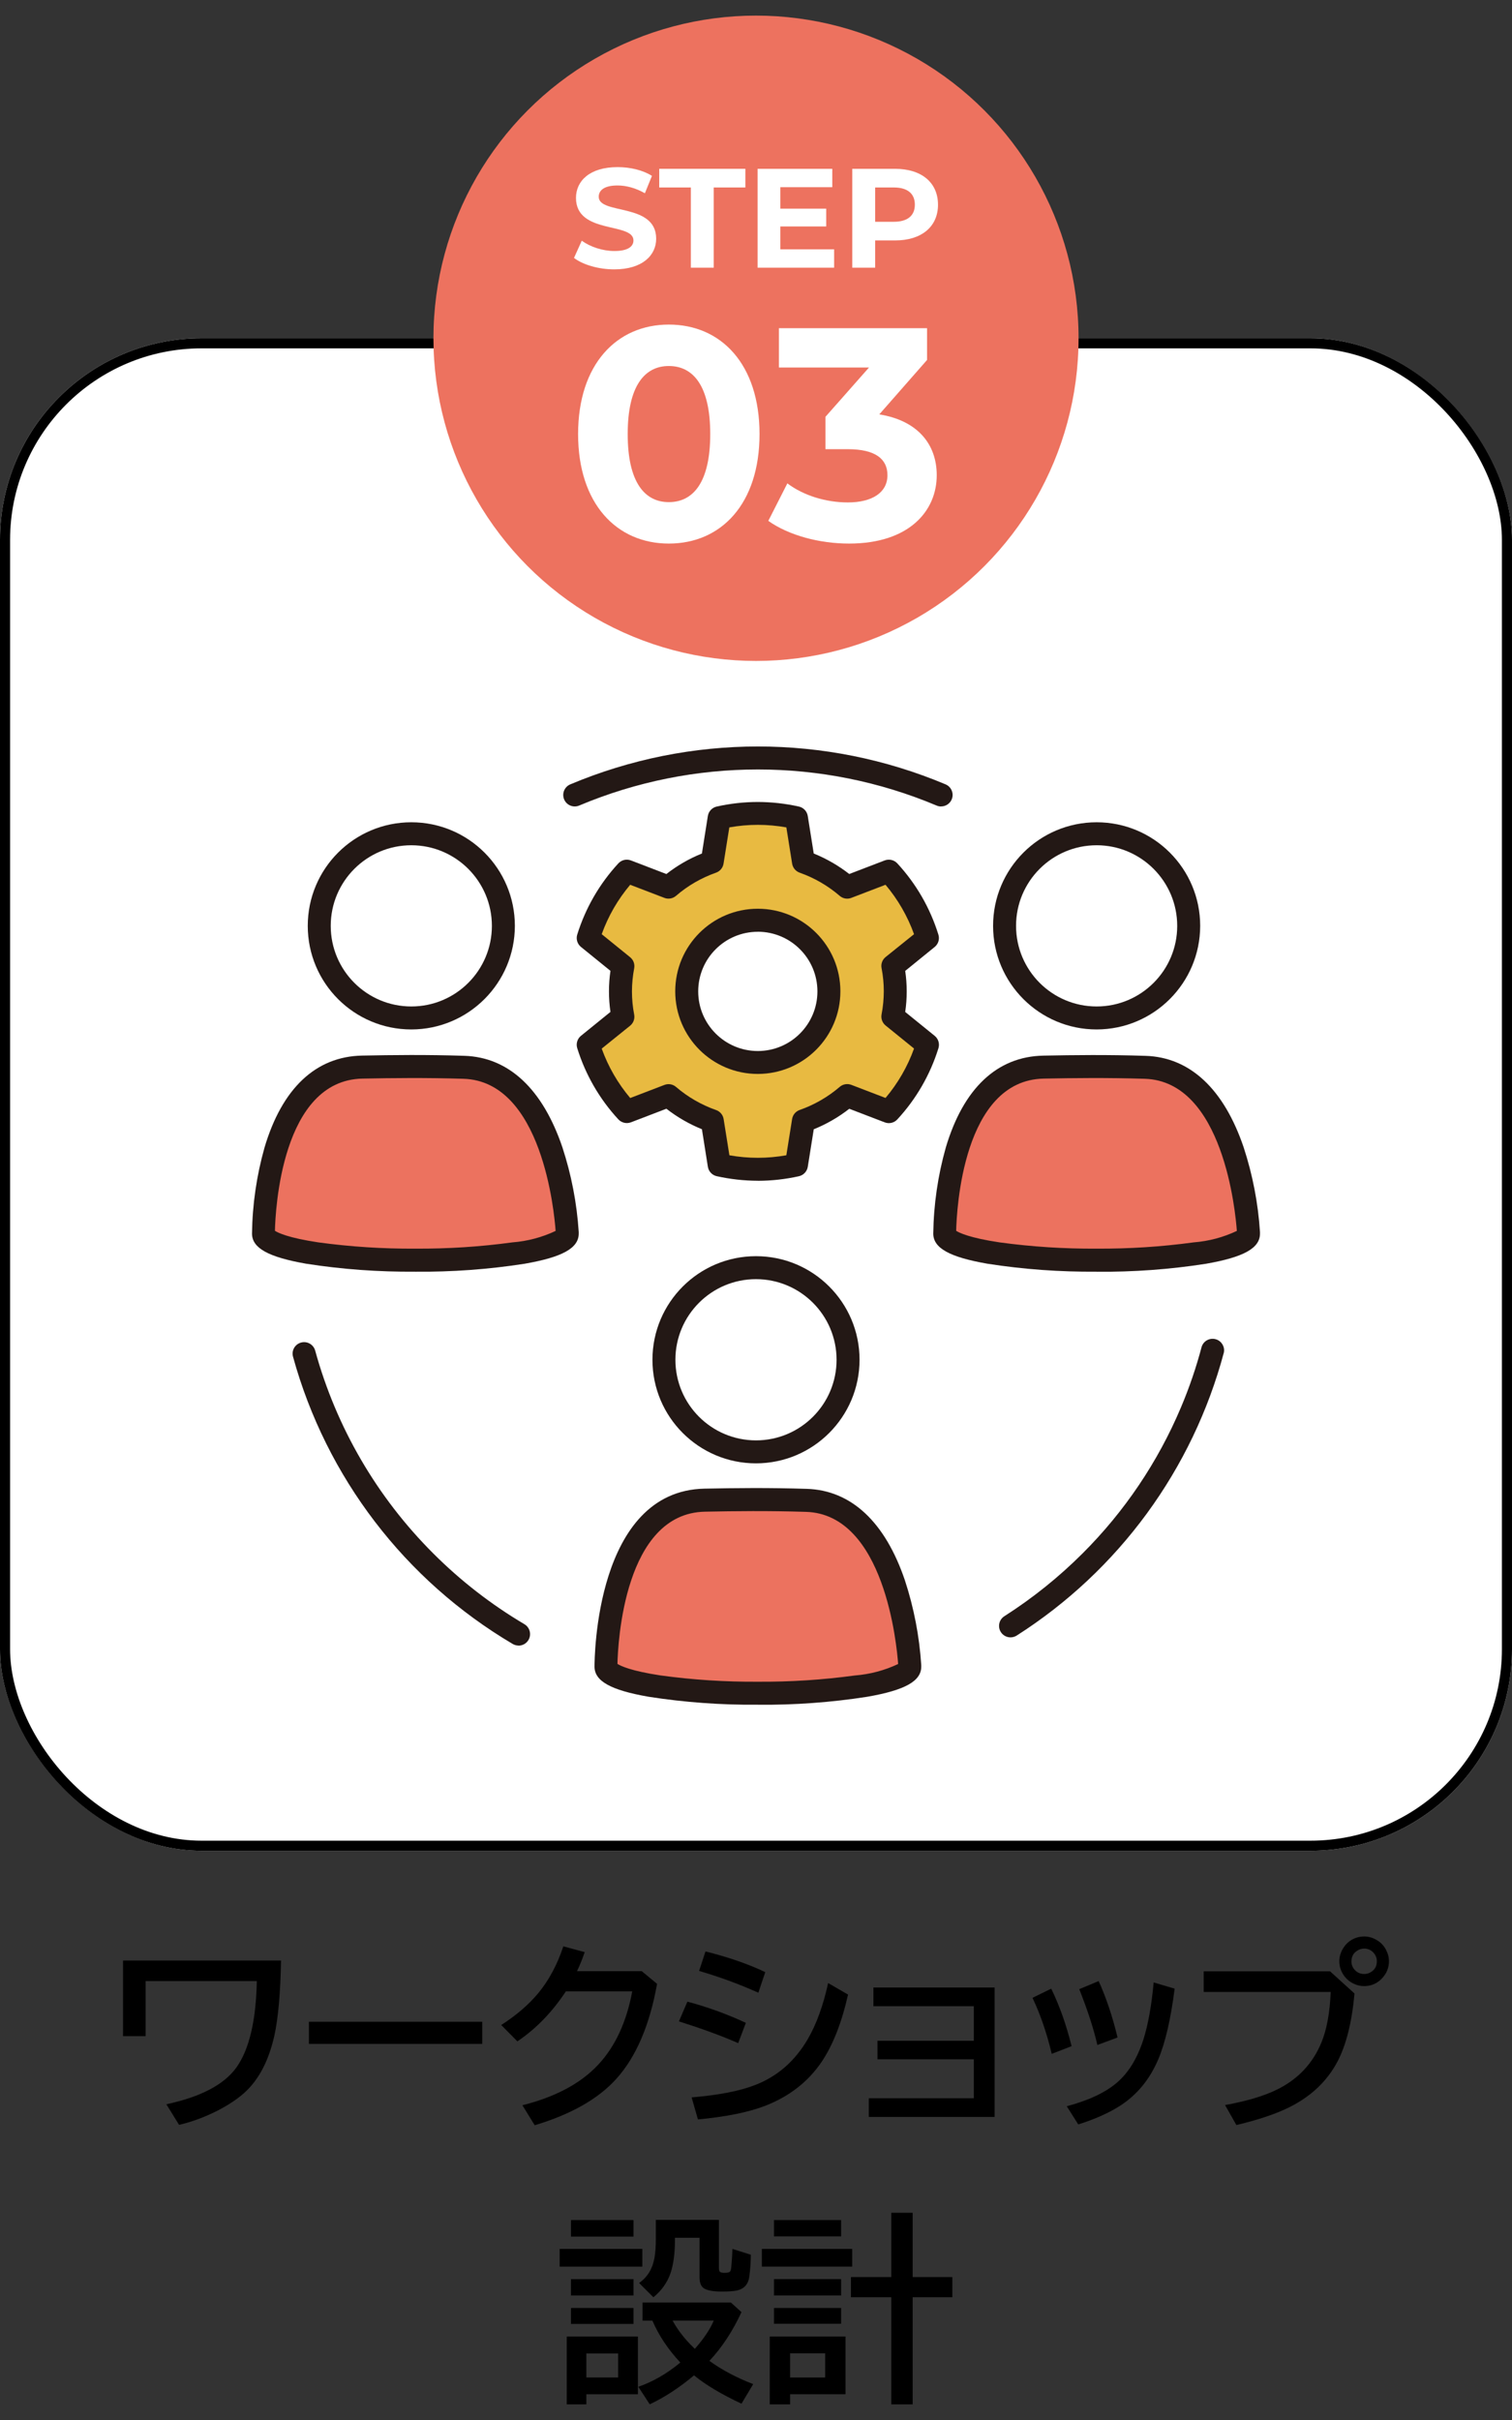
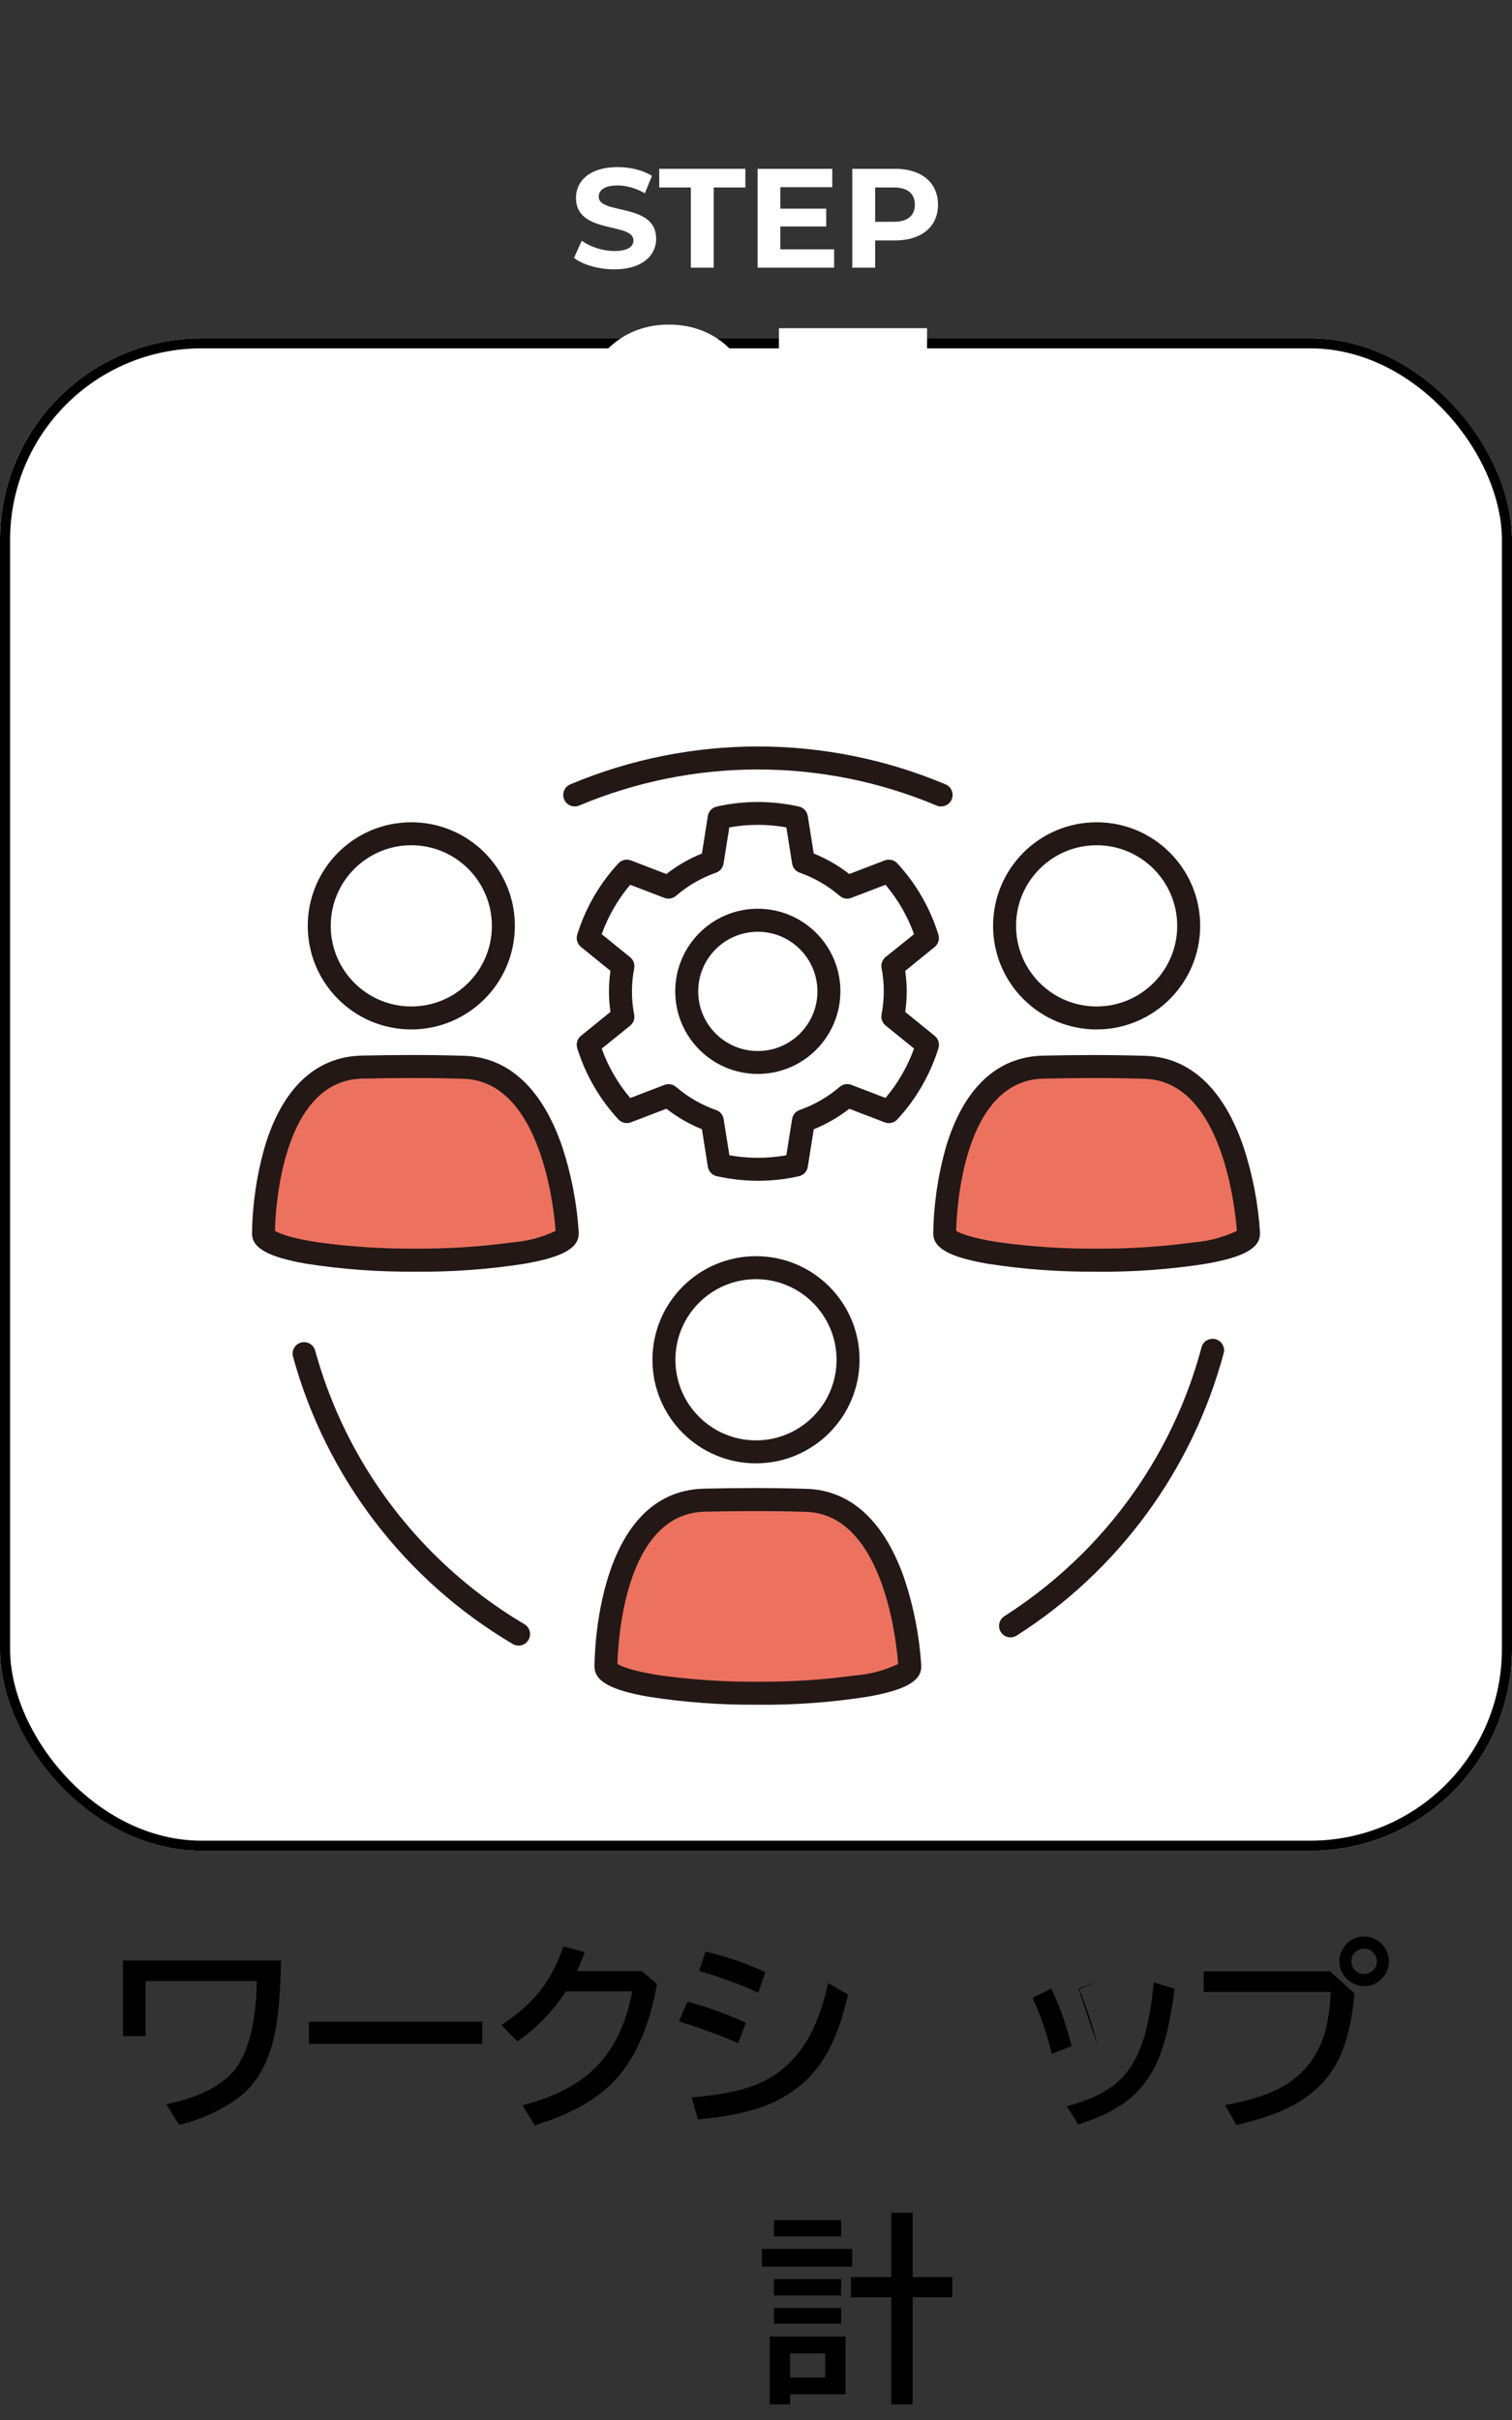
<svg xmlns="http://www.w3.org/2000/svg" id="_レイヤー_1" version="1.1" viewBox="0 0 150 240">
  <rect x="0" y="0" width="150" height="240" fill="#333333" stroke="none" />
  <defs>
    <style>
      .st0, .st1 {
        fill: none;
      }

      .st2 {
        fill: #e8ba41;
      }

      .st3 {
        isolation: isolate;
      }

      .st4 {
        fill: #231815;
      }

      .st5 {
        fill: #fff;
      }

      .st6 {
        fill: #ec725f;
      }

      .st7 {
        fill: #ed725f;
      }

      .st1 {
        stroke: #000;
      }

      .st8 {
        clip-path: url(#clippath);
      }
    </style>
    <clipPath id="clippath">
      <rect class="st0" x="25" y="71.548" width="100" height="100" />
    </clipPath>
  </defs>
  <g id="_長方形_283" data-name="長方形_283">
    <rect class="st5" y="33.548" width="150" height="150" rx="20" ry="20" />
    <rect class="st1" x=".5" y="34.048" width="149" height="149" rx="19.5" ry="19.5" />
  </g>
  <g>
    <g class="st3">
      <path d="M12.207,194.43h15.674c-.059,3.229-.28,5.716-.664,7.461-.6,2.676-1.703,4.658-3.311,5.947-1.049.84-2.338,1.565-3.867,2.178-.756.3-1.514.537-2.275.713l-1.26-2.041c3.431-.735,5.755-1.963,6.973-3.682,1.256-1.784,1.924-4.629,2.002-8.535h-11.035v5.459h-2.236v-7.5Z" />
      <path d="M30.645,200.505h17.197v2.197h-17.197v-2.197Z" />
      <path d="M63.662,195.485l1.523,1.26c-.736,4.114-2.087,7.259-4.053,9.434-1.791,1.979-4.486,3.509-8.086,4.59l-1.221-1.982c3.301-.833,5.813-2.181,7.539-4.043,1.673-1.797,2.793-4.216,3.359-7.256h-6.582c-1.367,2.07-2.973,3.724-4.814,4.961l-1.602-1.621c1.497-.964,2.718-2.012,3.662-3.145,1.067-1.289,1.9-2.842,2.5-4.658l2.119.576c-.234.684-.488,1.312-.762,1.885h6.416Z" />
      <path d="M73.232,202.624c-1.602-.703-3.562-1.423-5.879-2.158l.84-1.953c1.992.527,3.926,1.228,5.801,2.1l-.762,2.012ZM68.613,208.005c2.662-.222,4.749-.625,6.26-1.211,2.232-.853,3.987-2.376,5.264-4.57.853-1.465,1.526-3.317,2.021-5.557l1.973,1.143c-.632,2.806-1.514,5.042-2.646,6.709-1.328,1.946-3.181,3.386-5.557,4.316-1.674.645-3.903,1.097-6.689,1.357l-.625-2.188ZM75.234,197.624c-1.921-.859-3.881-1.579-5.879-2.158l.635-1.934c2.252.56,4.229,1.243,5.928,2.051l-.684,2.041Z" />
-       <path d="M86.65,197.106h12.021v12.842h-12.48v-1.855h10.42v-3.867h-9.561v-1.836h9.561v-3.428h-9.961v-1.855Z" />
-       <path d="M104.336,203.688c-.469-2.005-1.104-3.857-1.904-5.557l1.855-.908c.826,1.692,1.5,3.594,2.021,5.703l-1.973.762ZM105.83,208.884c2.174-.579,3.834-1.36,4.98-2.344,1.146-.983,2.018-2.402,2.617-4.258.469-1.472.811-3.362,1.025-5.674l2.08.615c-.391,3.054-.935,5.394-1.631,7.021-.847,1.992-2.116,3.528-3.809,4.609-1.074.69-2.448,1.302-4.121,1.836l-1.143-1.807ZM108.867,202.809c-.365-1.595-.964-3.44-1.797-5.537l1.924-.801c.748,1.647,1.373,3.513,1.875,5.596l-2.002.742Z" />
+       <path d="M104.336,203.688c-.469-2.005-1.104-3.857-1.904-5.557l1.855-.908c.826,1.692,1.5,3.594,2.021,5.703l-1.973.762ZM105.83,208.884c2.174-.579,3.834-1.36,4.98-2.344,1.146-.983,2.018-2.402,2.617-4.258.469-1.472.811-3.362,1.025-5.674l2.08.615c-.391,3.054-.935,5.394-1.631,7.021-.847,1.992-2.116,3.528-3.809,4.609-1.074.69-2.448,1.302-4.121,1.836l-1.143-1.807ZM108.867,202.809c-.365-1.595-.964-3.44-1.797-5.537l1.924-.801l-2.002.742Z" />
      <path d="M119.414,195.505h12.539l2.422,2.197c-.261,2.858-.824,5.107-1.689,6.748-1.016,1.927-2.588,3.428-4.717,4.502-1.328.671-3.1,1.27-5.312,1.797l-1.123-1.982c2.174-.397,3.896-.911,5.166-1.543,2.07-1.022,3.535-2.578,4.395-4.668.533-1.302.84-2.972.918-5.01h-12.598v-2.041ZM135.342,192.048c.436,0,.853.12,1.25.361.391.228.693.547.908.957.195.364.293.745.293,1.143,0,.638-.229,1.201-.684,1.689-.482.515-1.078.771-1.787.771-.352,0-.69-.078-1.016-.234-.404-.188-.732-.462-.986-.82-.3-.43-.449-.901-.449-1.416,0-.397.101-.781.303-1.152.201-.371.472-.671.811-.898.41-.267.862-.4,1.357-.4ZM135.332,193.249c-.241,0-.469.068-.684.205-.385.241-.576.596-.576,1.064,0,.332.113.618.342.859.247.261.553.391.918.391.208,0,.4-.046.576-.137.455-.234.684-.605.684-1.113,0-.358-.127-.661-.381-.908-.234-.241-.527-.361-.879-.361Z" />
    </g>
    <g class="st3">
-       <path d="M55.522,223.032h8.203v1.758h-8.203v-1.758ZM63.286,231.723v5.723h-5.117v1.006h-1.943v-6.729h7.061ZM56.646,220.171h6.201v1.641h-6.201v-1.641ZM56.646,226.03h6.201v1.621h-6.201v-1.621ZM56.646,228.891h6.201v1.582h-6.201v-1.582ZM58.169,233.403v2.383h3.154v-2.383h-3.154ZM70.376,234.136c1.243.898,2.691,1.667,4.346,2.305l-1.162,1.943c-1.986-.931-3.555-1.868-4.707-2.812-1.459,1.224-2.924,2.181-4.395,2.871l-1.133-1.738c1.426-.488,2.815-1.289,4.17-2.402-1.218-1.302-2.143-2.688-2.773-4.16h-.977v-1.797h8.76l1.055.957c-.886,1.907-1.947,3.519-3.184,4.834ZM65.063,220.151h6.26v4.756c0,.215.032.349.098.4.084.065.23.098.439.098.286,0,.472-.039.557-.117.064-.052.11-.225.137-.518.064-.749.101-1.328.107-1.738l1.826.576c-.007.749-.056,1.462-.146,2.139-.098.794-.524,1.267-1.279,1.416-.319.065-.798.098-1.436.098-.905,0-1.514-.114-1.826-.342-.268-.195-.4-.554-.4-1.074v-3.916h-2.441v.205c0,1.321-.144,2.415-.43,3.281-.326.95-.896,1.755-1.709,2.412l-1.416-1.416c.82-.573,1.328-1.399,1.523-2.48.091-.515.137-1.143.137-1.885v-1.895ZM68.931,232.944c.911-1.035,1.536-1.97,1.875-2.803h-4.082c.533.97,1.233,1.868,2.1,2.695l.107.107Z" />
      <path d="M75.581,223.032h8.965v1.758h-8.965v-1.758ZM83.882,231.723v5.723h-5.498v1.006h-2.021v-6.729h7.52ZM76.782,220.171h6.66v1.621h-6.66v-1.621ZM76.782,226.03h6.66v1.621h-6.66v-1.621ZM76.782,228.891h6.66v1.562h-6.66v-1.562ZM78.384,233.384v2.402h3.477v-2.402h-3.477ZM88.423,225.825v-6.377h2.119v6.377h3.936v2.002h-3.936v10.625h-2.119v-10.625h-4.004v-2.002h4.004Z" />
    </g>
  </g>
  <g class="st8">
    <g id="_マスクグループ_3" data-name="マスクグループ_3">
      <g id="flow_3A">
        <g id="layer1">
          <g id="_グループ_889" data-name="グループ_889">
            <circle id="_楕円形_140" data-name="楕円形_140" class="st5" cx="75" cy="121.924" r="46.751" />
            <g id="_グループ_882" data-name="グループ_882">
              <g id="_グループ_879" data-name="グループ_879">
                <path id="_パス_2436" data-name="パス_2436" class="st6" d="M56.274,122.234s-.744-16.088-10.248-16.388c-3.891-.12-7.257-.074-10.083-.021-9.906.194-9.8,16.5-9.8,16.507h0c0,1.457,6.745,2.639,15.067,2.639s15.067-1.182,15.067-2.639c-.001-.034-.006-.067-.014-.1h.014l-.003.002Z" />
                <path id="_パス_2437" data-name="パス_2437" class="st4" d="M41.207,126.115c-3.633.034-7.262-.23-10.852-.79-3.753-.66-5.355-1.553-5.355-2.992.04-2.884.457-5.751,1.242-8.527,1.743-5.877,5.091-9.031,9.68-9.119,3.037-.06,6.364-.1,10.139.021,4.4.138,7.768,3.277,9.733,9.077.891,2.721,1.435,5.543,1.619,8.4v.155c0,1.436-1.6,2.332-5.355,2.988-3.59.56-7.219.824-10.852.79l.001-.003ZM27.283,122.068c.3.194,1.334.7,4.293,1.143,3.191.436,6.41.643,9.631.621,3.221.021,6.439-.187,9.631-.621,1.485-.115,2.936-.5,4.283-1.136-.128-1.829-1.341-14.845-9.134-15.088-3.722-.116-7.017-.078-10.026-.018-8.036.155-8.64,13.1-8.686,15.1l.008-.001Z" />
              </g>
              <g id="_グループ_880" data-name="グループ_880">
                <path id="_パス_2438" data-name="パス_2438" class="st6" d="M123.861,122.234s-.745-16.088-10.249-16.388c-3.891-.12-7.257-.074-10.083-.021-9.906.194-9.8,16.5-9.8,16.507h0c0,1.457,6.745,2.639,15.067,2.639s15.067-1.182,15.067-2.639c-.001-.034-.006-.067-.014-.1h.014l-.002.002Z" />
                <path id="_パス_2439" data-name="パス_2439" class="st4" d="M108.793,126.115c-3.633.034-7.262-.23-10.852-.79-3.754-.656-5.355-1.552-5.355-2.988.04-2.884.457-5.751,1.242-8.527,1.743-5.877,5.091-9.031,9.68-9.119,3.034-.06,6.364-.1,10.139.021,4.4.138,7.768,3.277,9.733,9.077.891,2.721,1.435,5.543,1.619,8.4v.155c0,1.436-1.6,2.332-5.355,2.988-3.59.56-7.219.824-10.852.79l.001-.007ZM94.865,122.068c.3.194,1.334.7,4.293,1.143,3.191.436,6.41.643,9.631.621,3.221.021,6.439-.187,9.631-.621,1.485-.115,2.936-.5,4.283-1.136-.13-1.829-1.34-14.845-9.133-15.088-3.722-.116-7.017-.078-10.026-.018-8.036.155-8.64,13.1-8.686,15.1l.007-.001Z" />
              </g>
              <g id="_グループ_881" data-name="グループ_881">
                <path id="_パス_2440" data-name="パス_2440" class="st6" d="M90.258,165.182s-.744-16.09-10.248-16.387c-3.891-.12-7.257-.074-10.083-.021-9.906.194-9.8,16.5-9.8,16.507h0c0,1.457,6.745,2.639,15.067,2.639s15.067-1.182,15.067-2.639c-.001-.034-.006-.067-.014-.1h.014l-.003.001Z" />
                <path id="_パス_2441" data-name="パス_2441" class="st4" d="M75.187,169.062c-3.633.034-7.262-.23-10.852-.79-3.754-.656-5.355-1.552-5.355-2.988,0-.744.081-17.438,10.922-17.65,3.034-.06,6.364-.1,10.139.021,4.4.138,7.768,3.277,9.733,9.077.891,2.721,1.435,5.543,1.619,8.4v.155c0,1.436-1.6,2.332-5.355,2.988-3.59.56-7.219.824-10.852.79l.001-.003ZM61.263,165.019c.3.194,1.334.7,4.293,1.143,3.191.436,6.41.643,9.631.621,3.221.021,6.439-.187,9.631-.621,1.485-.115,2.936-.5,4.283-1.136-.131-1.831-1.341-14.845-9.134-15.089-3.725-.116-7.02-.078-10.026-.018-8.036.155-8.64,13.1-8.686,15.1h.008Z" />
              </g>
              <path id="_パス_2442" data-name="パス_2442" class="st4" d="M51.441,163.196c-.204-.001-.404-.055-.579-.159-10.686-6.31-18.501-16.526-21.794-28.491-.166-.608.192-1.234.8-1.4.608-.166,1.234.192,1.4.8,2.092,7.609,6.131,14.542,11.717,20.116,2.708,2.709,5.746,5.066,9.042,7.017.542.322.721,1.023.399,1.565-.206.346-.578.559-.981.559l-.004-.007Z" />
              <path id="_パス_2443" data-name="パス_2443" class="st4" d="M100.256,162.384c-.628.003-1.141-.503-1.144-1.132-.002-.393.198-.758.53-.968,2.801-1.788,5.4-3.874,7.751-6.222,4.161-4.148,7.476-9.065,9.762-14.478.829-1.958,1.517-3.973,2.06-6.029.198-.598.843-.921,1.441-.723.546.181.872.741.759,1.305-3.095,11.598-10.428,21.613-20.55,28.067-.182.116-.394.179-.61.18h.001Z" />
              <path id="_パス_2444" data-name="パス_2444" class="st4" d="M93.359,79.981c-.153.001-.305-.031-.445-.092-11.337-4.77-24.118-4.77-35.455,0-.58.244-1.248-.028-1.492-.608-.244-.58.028-1.248.608-1.492,11.905-5.01,25.328-5.01,37.233,0,.579.244.851.911.608,1.49-.178.424-.593.698-1.053.697l-.003.005Z" />
            </g>
            <g id="_グループ_883" data-name="グループ_883">
              <circle id="_楕円形_141" data-name="楕円形_141" class="st5" cx="75" cy="134.853" r="9.134" />
              <path id="_パス_2445" data-name="パス_2445" class="st4" d="M75,145.126c-5.674,0-10.273-4.599-10.273-10.273,0-5.674,4.599-10.273,10.273-10.273,5.674,0,10.273,4.599,10.273,10.273-.006,5.671-4.602,10.267-10.273,10.273ZM75,126.859c-4.415-.001-7.994,3.578-7.995,7.993-.001,4.415,3.578,7.994,7.993,7.995,4.415.001,7.994-3.578,7.995-7.993v-.001c-.003-4.413-3.58-7.99-7.993-7.994Z" />
            </g>
            <g id="_グループ_884" data-name="グループ_884">
              <circle id="_楕円形_142" data-name="楕円形_142" class="st5" cx="108.794" cy="91.821" r="9.134" />
              <path id="_パス_2446" data-name="パス_2446" class="st4" d="M108.793,102.094c-5.674,0-10.273-4.599-10.273-10.273,0-5.674,4.599-10.273,10.273-10.273,5.673,0,10.272,4.599,10.273,10.272-.007,5.671-4.602,10.267-10.273,10.274ZM108.793,83.827c-4.415,0-7.994,3.579-7.994,7.994s3.579,7.994,7.994,7.994,7.994-3.579,7.994-7.994c-.003-4.414-3.58-7.992-7.994-7.995v.001Z" />
            </g>
            <g id="_グループ_885" data-name="グループ_885">
              <circle id="_楕円形_143" data-name="楕円形_143" class="st5" cx="40.805" cy="91.821" r="9.134" />
              <path id="_パス_2447" data-name="パス_2447" class="st4" d="M40.805,102.094c-5.674,0-10.273-4.599-10.273-10.273s4.599-10.273,10.273-10.273c5.673,0,10.272,4.599,10.273,10.272-.007,5.671-4.602,10.267-10.273,10.274ZM40.805,83.827c-4.415,0-7.994,3.579-7.994,7.994s3.579,7.994,7.994,7.994,7.994-3.579,7.994-7.994h0c-.003-4.414-3.58-7.991-7.994-7.994Z" />
            </g>
            <g id="_グループ_888" data-name="グループ_888">
              <g id="_グループ_886" data-name="グループ_886">
-                 <path id="_パス_2448" data-name="パス_2448" class="st2" d="M88.812,98.315c-.003-.839-.083-1.676-.24-2.5l3.44-2.787c-.766-2.469-2.075-4.735-3.831-6.632l-4.135,1.584c-1.278-1.095-2.748-1.942-4.336-2.5l-.695-4.375c-2.522-.574-5.14-.574-7.662,0l-.695,4.375c-1.588.558-3.059,1.406-4.339,2.5l-4.136-1.589c-1.756,1.897-3.065,4.163-3.831,6.632l3.44,2.787c-.32,1.655-.32,3.355,0,5.01l-3.44,2.787c.766,2.469,2.075,4.735,3.831,6.632l4.135-1.584c1.279,1.095,2.75,1.943,4.339,2.5l.695,4.375c1.258.282,2.542.426,3.831.43,1.289-.003,2.574-.147,3.831-.43l.695-4.375c1.588-.558,3.059-1.406,4.339-2.5l4.135,1.584c1.756-1.897,3.065-4.163,3.831-6.632l-3.44-2.787c.157-.824.237-1.661.24-2.5l-.002-.005Z" />
                <path id="_パス_2449" data-name="パス_2449" class="st4" d="M75.18,117.101c-1.372-.005-2.739-.157-4.078-.455-.457-.102-.805-.473-.878-.935l-.589-3.722c-1.263-.511-2.449-1.195-3.524-2.032l-3.518,1.348c-.437.165-.931.05-1.249-.293-1.869-2.019-3.262-4.431-4.078-7.059-.141-.446.006-.934.37-1.228l2.925-2.371c-.198-1.35-.198-2.721,0-4.071l-2.925-2.371c-.363-.295-.51-.782-.37-1.228.816-2.628,2.209-5.04,4.078-7.059.316-.346.812-.462,1.249-.293l3.517,1.348c1.073-.84,2.259-1.525,3.524-2.034l.589-3.722c.074-.462.422-.832.878-.935,1.339-.3,2.706-.453,4.078-.455,1.372.004,2.739.157,4.078.455.457.102.805.473.878.935l.593,3.722c1.263.511,2.449,1.195,3.524,2.032l3.517-1.348c.437-.165.931-.05,1.249.293,1.869,2.021,3.261,4.435,4.075,7.065.141.446-.006.934-.37,1.228l-2.92,2.371c.198,1.35.198,2.721,0,4.071l2.925,2.371c.363.295.51.782.37,1.228-.816,2.628-2.209,5.04-4.078,7.059-.316.346-.812.462-1.249.293l-3.517-1.348c-1.074.839-2.26,1.522-3.524,2.032l-.593,3.722c-.074.462-.422.832-.878.935-1.339.299-2.706.452-4.078.455l-.001-.004ZM72.351,114.572c1.871.335,3.788.335,5.659,0l.572-3.591c.065-.415.352-.76.748-.9,1.456-.511,2.804-1.288,3.976-2.293.317-.273.759-.35,1.15-.2l3.394,1.3c1.227-1.452,2.185-3.112,2.829-4.9l-2.822-2.286c-.324-.264-.477-.684-.4-1.094.145-.758.219-1.528.222-2.3-.001-.772-.075-1.542-.222-2.3-.078-.411.075-.831.4-1.094l2.821-2.268c-.644-1.788-1.602-3.448-2.829-4.9l-3.394,1.3c-.391.152-.833.075-1.15-.2-1.17-1.006-2.518-1.786-3.973-2.3-.396-.14-.683-.485-.748-.9l-.572-3.591c-1.871-.335-3.788-.335-5.659,0l-.572,3.591c-.065.415-.352.76-.748.9-1.456.511-2.803,1.291-3.971,2.3-.318.272-.759.348-1.15.2l-3.394-1.3c-.61.727-1.157,1.504-1.633,2.325-.472.822-.871,1.683-1.192,2.575l2.822,2.286c.324.264.477.684.4,1.094-.145.758-.219,1.528-.222,2.3.001.772.075,1.542.222,2.3.077.41-.076.83-.4,1.094l-2.822,2.275c.644,1.788,1.602,3.448,2.829,4.9l3.394-1.3c.391-.152.833-.075,1.15.2,1.171,1.005,2.52,1.782,3.976,2.293.396.14.683.485.748.9l.572,3.591-.011-.007Z" />
              </g>
              <g id="_グループ_887" data-name="グループ_887">
                <circle id="_楕円形_144" data-name="楕円形_144" class="st5" cx="75.18" cy="98.315" r="7.052" />
                <path id="_パス_2450" data-name="パス_2450" class="st4" d="M75.18,106.507c-4.524,0-8.192-3.668-8.192-8.192,0-4.524,3.668-8.192,8.192-8.192s8.192,3.668,8.192,8.192c-.004,4.522-3.67,8.188-8.192,8.192ZM75.18,92.407c-3.266,0-5.913,2.647-5.913,5.913s2.647,5.913,5.913,5.913,5.913-2.647,5.913-5.913c0-.002,0-.003,0-.005-.004-3.264-2.649-5.908-5.913-5.912v.004Z" />
              </g>
            </g>
          </g>
        </g>
      </g>
    </g>
  </g>
-   <circle id="_楕円形_132" data-name="楕円形_132" class="st7" cx="75" cy="33.548" r="32" />
  <g id="STEP_03" class="st3">
    <g class="st3">
      <path class="st5" d="M56.944,25.581l.771-1.709c.827.603,2.06,1.022,3.236,1.022,1.345,0,1.891-.448,1.891-1.05,0-1.835-5.701-.574-5.701-4.217,0-1.667,1.345-3.054,4.133-3.054,1.232,0,2.493.294,3.403.869l-.7,1.723c-.91-.519-1.849-.771-2.718-.771-1.345,0-1.862.504-1.862,1.12,0,1.808,5.7.561,5.7,4.161,0,1.639-1.358,3.039-4.16,3.039-1.555,0-3.123-.462-3.992-1.135Z" />
      <path class="st5" d="M68.538,18.592h-3.138v-1.85h8.545v1.85h-3.138v7.956h-2.27v-7.956Z" />
      <path class="st5" d="M82.751,24.727v1.821h-7.592v-9.806h7.41v1.821h-5.155v2.129h4.553v1.766h-4.553v2.269h5.337Z" />
      <path class="st5" d="M93.056,20.301c0,2.185-1.639,3.544-4.259,3.544h-1.975v2.703h-2.27v-9.806h4.244c2.62,0,4.259,1.359,4.259,3.559ZM90.759,20.301c0-1.079-.701-1.709-2.088-1.709h-1.849v3.403h1.849c1.387,0,2.088-.63,2.088-1.694Z" />
    </g>
    <g class="st3">
      <path class="st5" d="M57.351,43.048c0-6.93,3.84-10.859,8.999-10.859,5.19,0,9,3.93,9,10.859s-3.81,10.86-9,10.86c-5.159,0-8.999-3.931-8.999-10.86ZM70.46,43.048c0-4.77-1.68-6.749-4.11-6.749-2.399,0-4.079,1.979-4.079,6.749,0,4.771,1.68,6.75,4.079,6.75,2.431,0,4.11-1.979,4.11-6.75Z" />
      <path class="st5" d="M92.93,47.128c0,3.54-2.73,6.78-8.7,6.78-2.939,0-5.97-.811-8.009-2.25l1.89-3.72c1.59,1.199,3.81,1.89,6,1.89,2.43,0,3.93-.99,3.93-2.7,0-1.59-1.17-2.58-3.93-2.58h-2.221v-3.21l4.32-4.89h-8.939v-3.899h14.699v3.149l-4.74,5.4c3.78.6,5.7,2.939,5.7,6.029Z" />
    </g>
  </g>
</svg>